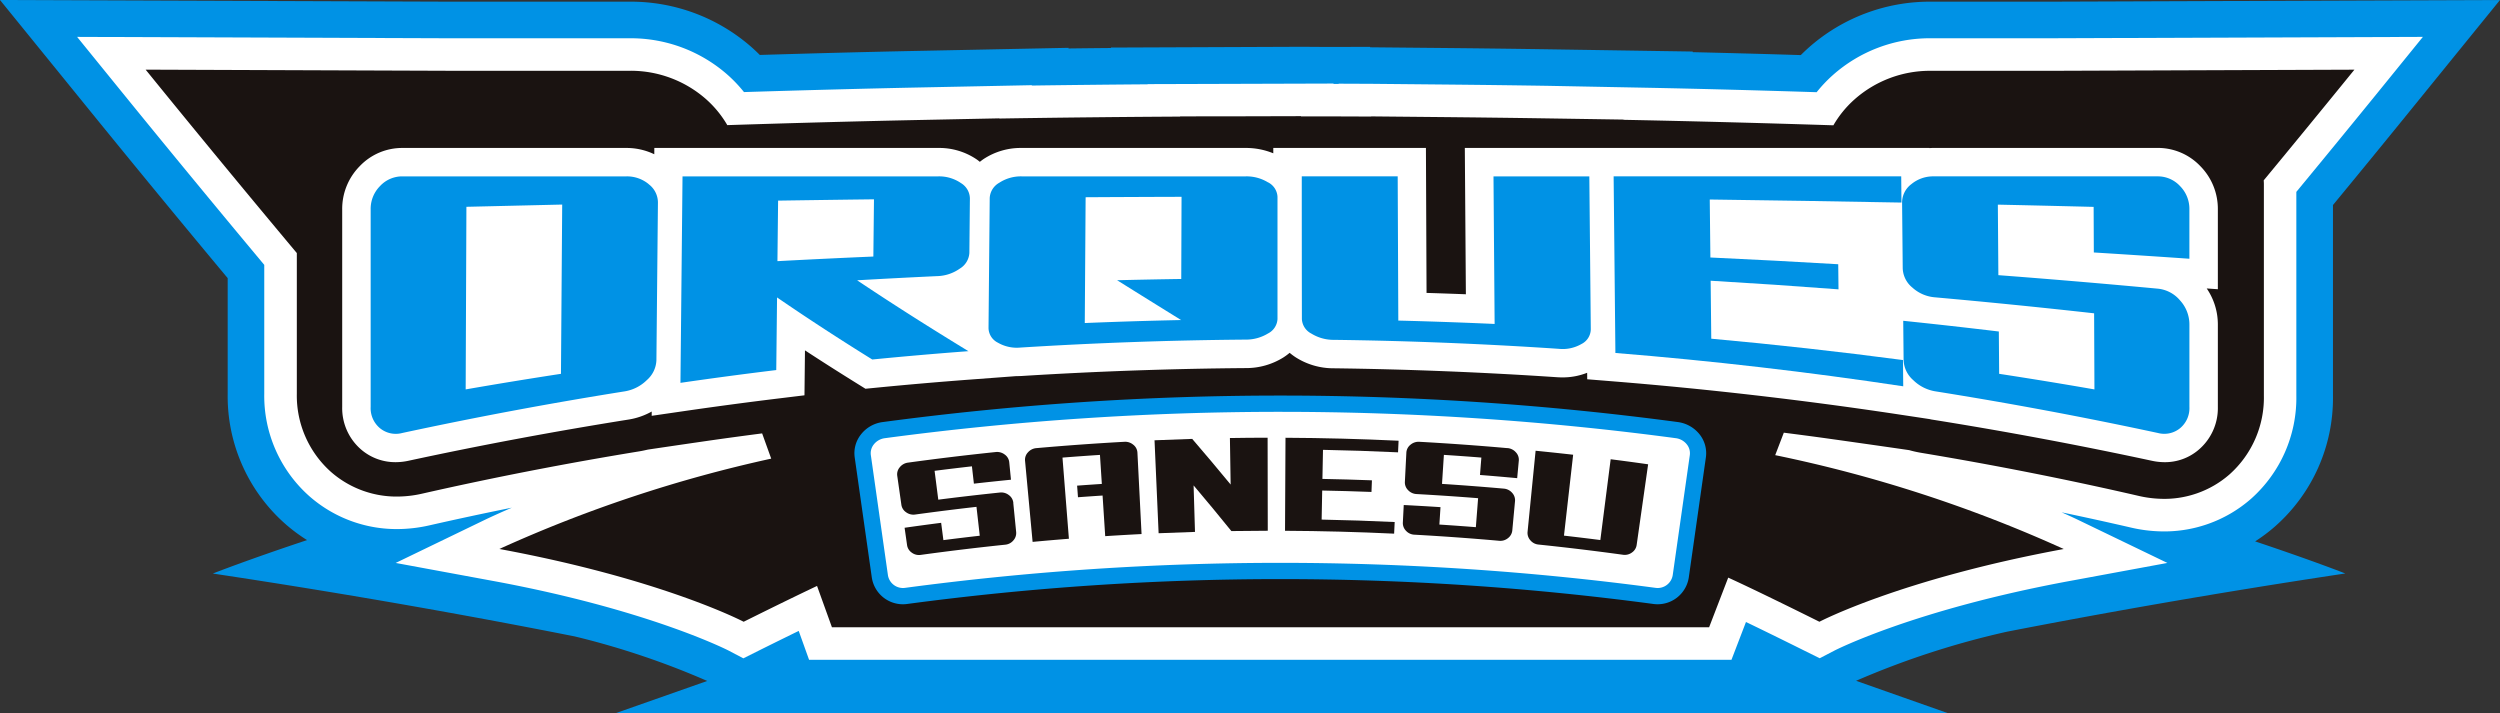
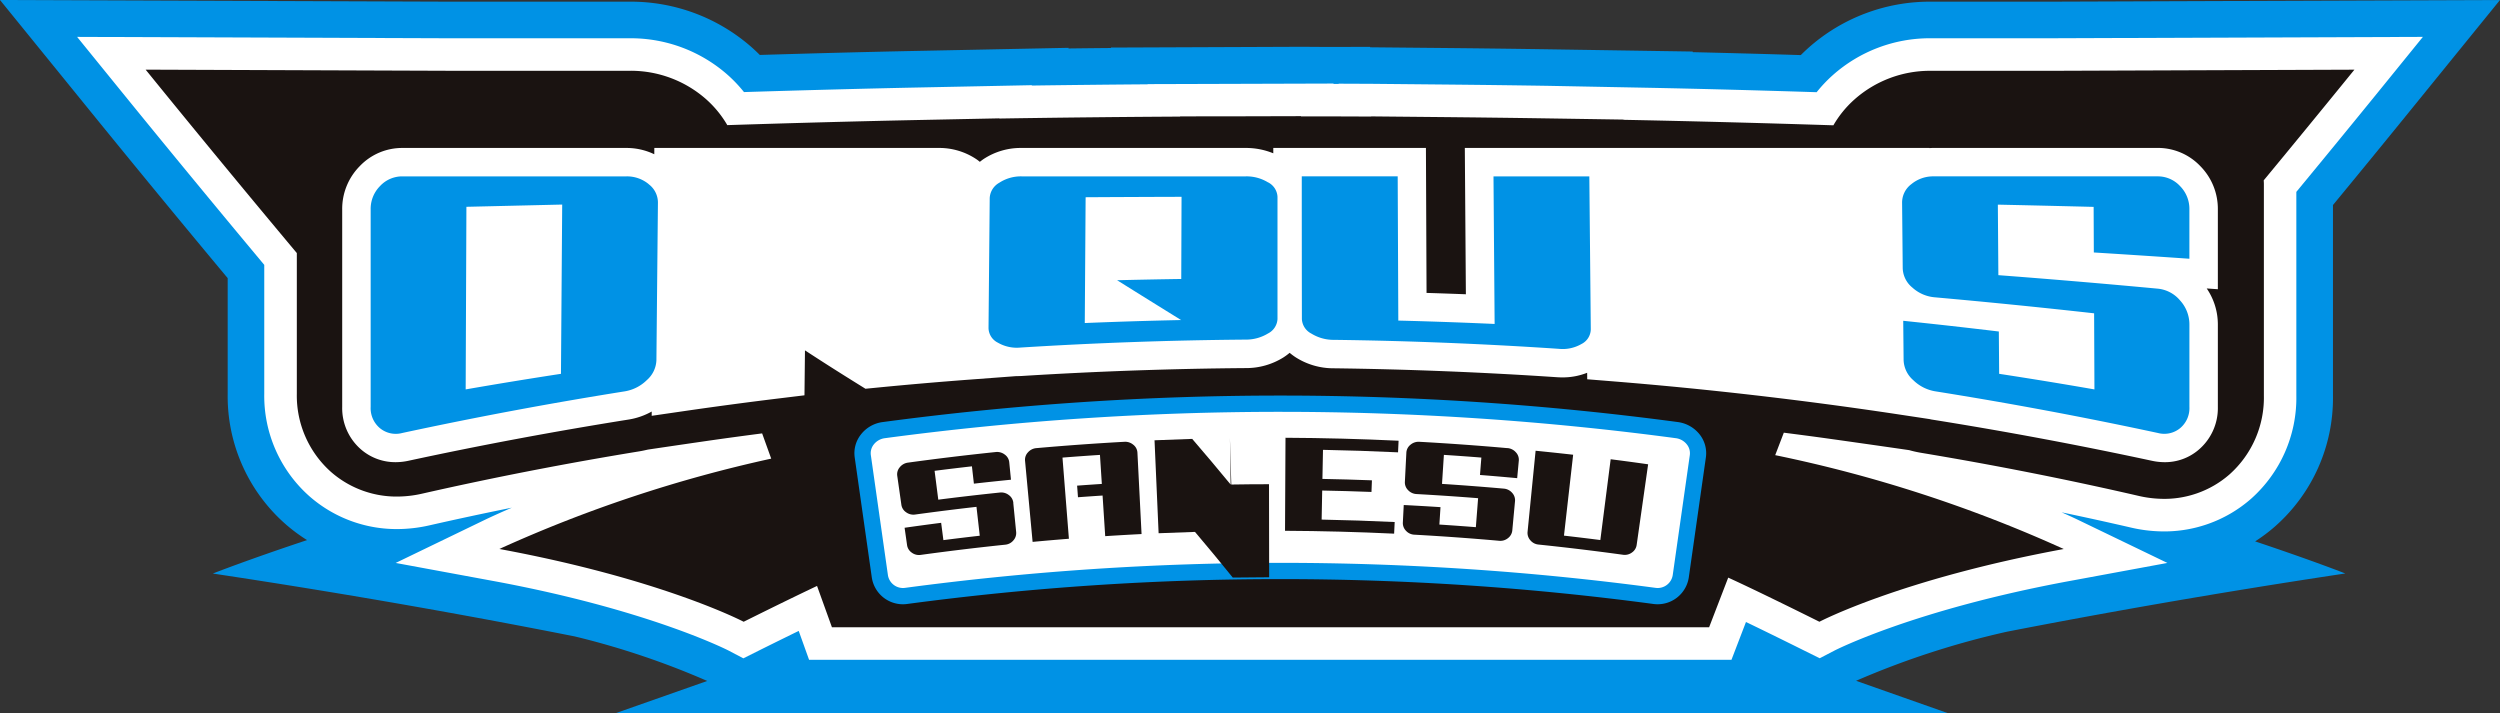
<svg xmlns="http://www.w3.org/2000/svg" id="グループ_3156" data-name="グループ 3156" width="222.481" height="63.463" viewBox="0 0 222.481 63.463">
  <rect x="0" y="0" width="222.481" height="63.463" fill="#333333" stroke="none" />
  <defs>
    <clipPath id="clip-path">
      <rect id="長方形_1386" data-name="長方形 1386" width="222.481" height="63.463" fill="none" />
    </clipPath>
  </defs>
  <path id="パス_1995" data-name="パス 1995" d="M103.436,77.135h0Z" transform="translate(-28.581 -21.313)" fill="#1a1311" />
  <g id="グループ_3155" data-name="グループ 3155">
    <g id="グループ_3154" data-name="グループ 3154" clip-path="url(#clip-path)">
      <path id="パス_1996" data-name="パス 1996" d="M222.481,0,182.77.148h-10.98a16.262,16.262,0,0,0-10.859,4.115q-.347.312-.674.64c-3.186-.1-6.4-.185-9.619-.261V4.587l-12.881-.2q-4.294-.065-8.589-.109l-7.24-.07V4.169l-3.72.01-2.337-.016-17,.07v.039q-1.889.017-3.783.041V4.256L81.618,4.53c-4.412.09-9.108.212-14,.36q-.333-.334-.688-.651A16.283,16.283,0,0,0,56.088.148H39.733L0,0,8.184,10.079c3.891,4.79,7.946,9.718,12.078,14.674v10.3a15.146,15.146,0,0,0,5.145,11.586,14.888,14.888,0,0,0,1.919,1.425c-5.332,1.774-8.386,2.976-8.386,2.976,12.836,1.933,23.791,3.927,32.2,5.595A71.3,71.3,0,0,1,62.937,60.6L54.8,63.463h118.54l-8.164-2.877A74.742,74.742,0,0,1,178.59,56.22c8.11-1.58,18.321-3.409,30.124-5.186,0,0-2.916-1.147-8.024-2.855a14.806,14.806,0,0,0,1.788-1.346,15.219,15.219,0,0,0,5.139-11.616l0-16.972c2.277-2.762,4.519-5.5,6.683-8.168Z" transform="translate(0 0)" fill="#0092e5" />
      <path id="パス_1997" data-name="パス 1997" d="M156.708,59.97H74.621L73.7,57.4c-1.941.947-3.576,1.764-3.6,1.776l-1.327.664-1.314-.69c-.064-.033-7.092-3.634-20.926-6.191l-8.7-1.608L45.8,47.5c.117-.056.95-.456,2.375-1.069q-3.718.751-7.37,1.581a12.917,12.917,0,0,1-2.39.315,11.771,11.771,0,0,1-8.238-2.893A11.933,11.933,0,0,1,26.137,36.3l0-11.475C21.755,19.576,17.45,14.35,13.332,9.279L9.481,4.536l32.861.122H58.709a13.029,13.029,0,0,1,8.679,3.269,12.563,12.563,0,0,1,1.441,1.52c5.423-.169,10.622-.306,15.477-.407l10.14-.206v.033c3.441-.048,6.887-.085,10.3-.111V8.739l16.547-.051V8.72h.456V8.7l2.922.012,7.086.069q4.286.043,8.572.109L150,9.077c4.78.1,9.569.232,14.288.381a12.407,12.407,0,0,1,1.433-1.515,13.006,13.006,0,0,1,8.687-3.286h10.979l32.852-.122L214.39,9.279c-2.395,2.949-4.885,5.989-7.413,9.05l0,18.142a12.008,12.008,0,0,1-4.032,9.171,11.716,11.716,0,0,1-8.25,2.892,12.816,12.816,0,0,1-2.4-.323q-3.074-.71-6.206-1.365c.85.378,1.347.616,1.438.66L195.5,51.35l-8.7,1.608c-13.834,2.558-20.862,6.158-20.931,6.194l-1.31.68-1.326-.657c-.037-.018-2.675-1.337-5.235-2.569ZM78.689,54.18h74.04l2.085-5.434,2.8,1.279c2.115.966,5.224,2.492,6.947,3.346A80.524,80.524,0,0,1,176.6,49.3a120.377,120.377,0,0,0-16.583-4.7l-3.348-.683,2.806-7.313,2.256.29c1.355.174,2.71.351,4.058.541q3.572.5,7.144,1.02l.343.071c.309.083.56.14.789.179,6.589,1.1,13.163,2.4,19.539,3.87a6.954,6.954,0,0,0,1.315.179,5.872,5.872,0,0,0,4.2-1.454,6.3,6.3,0,0,0,2.067-4.823l-.014-19.088-.03-1.086.693-.837q2.115-2.558,4.189-5.089l-20.625.077H174.41a7.221,7.221,0,0,0-4.829,1.813,6.44,6.44,0,0,0-1.3,1.586l-.868,1.505-1.735-.056c-6.135-.2-12.4-.365-18.632-.489l-6.811-.123q-4.272-.065-8.542-.109l-5.645-.055h-1.423l-1.474-.007q-1.744-.008-3.488-.007l-4.165-.012-7.847.03c-5.289.03-10.691.088-16.056.173l-2.941.047v0l-4.231.087c-5.3.109-11.017.262-16.989.454l-1.733.056-.868-1.5a6.458,6.458,0,0,0-1.3-1.587,7.245,7.245,0,0,0-4.828-1.8H42.331l-20.637-.077c3.118,3.8,6.319,7.672,9.56,11.548l.674.807,0,13.576a6.226,6.226,0,0,0,2.062,4.783A5.918,5.918,0,0,0,38.2,42.546a7.109,7.109,0,0,0,1.315-.174c6.382-1.451,12.957-2.732,19.545-3.808.19-.03.373-.072.555-.114l.242-.046q2.56-.38,5.119-.751c1.683-.245,3.385-.474,5.091-.7l2.306-.3L75.093,44.2l-3.225.7a121.556,121.556,0,0,0-15.139,4.4A80.519,80.519,0,0,1,68.768,53.37c1.324-.655,3.467-1.709,5.323-2.588l2.882-1.366Z" transform="translate(-2.62 -1.253)" fill="#fff" />
      <path id="パス_1998" data-name="パス 1998" d="M206.4,18.419q4.036-4.881,8.073-9.85l-26.751.1H176.739a10.119,10.119,0,0,0-6.758,2.55,9.318,9.318,0,0,0-1.875,2.3c-6.211-.2-12.481-.366-18.67-.489V13.01l-6.825-.106q-4.278-.065-8.556-.109l-7.084-.069v.015l-1.475-.007c-1.591-.007-3.181-.007-4.771-.009v-.02l-5.216.014-5.542.007v.018c-5.339.03-10.721.088-16.087.173V12.9l-7.187.147c-5.637.117-11.345.273-17.021.456a9.364,9.364,0,0,0-1.88-2.3,10.141,10.141,0,0,0-6.755-2.537H44.659l-26.751-.1q6.729,8.287,13.455,16.322,0,6.262,0,12.525a9.091,9.091,0,0,0,3.051,6.962,8.858,8.858,0,0,0,6.224,2.175,9.949,9.949,0,0,0,1.853-.245c6.39-1.452,12.906-2.717,19.368-3.773.255-.041.506-.1.755-.155q2.555-.379,5.11-.75c1.668-.242,3.356-.47,5.048-.69l.808,2.246a121.2,121.2,0,0,0-24.194,8.039C63.922,53.914,71.129,57.7,71.129,57.7s3.6-1.8,6.529-3.188l1.325,3.677h78.063l1.7-4.417c2.988,1.365,8.115,3.928,8.115,3.928s7.208-3.787,21.745-6.474a121.37,121.37,0,0,0-25.678-8.353l.766-2c1.345.173,2.689.348,4.025.536q3.566.5,7.132,1.018c.352.1.708.179,1.072.24,6.46,1.075,12.975,2.36,19.362,3.835a9.928,9.928,0,0,0,1.856.251,8.81,8.81,0,0,0,6.224-2.173,9.153,9.153,0,0,0,3.051-7q0-9.43,0-18.859c0-.1-.011-.206-.014-.308" transform="translate(-4.948 -2.368)" fill="#1a1311" />
      <path id="パス_1999" data-name="パス 1999" d="M209,23.653a5.408,5.408,0,0,0-1.553-3.836,5.218,5.218,0,0,0-3.824-1.628H183.719c-.131,0-.261.008-.39.017v-.017H141.986l.094,13.024q-1.747-.067-3.5-.121l-.055-12.9H124.941v.476a6.416,6.416,0,0,0-2.469-.476H102.566a6.014,6.014,0,0,0-3.427,1c-.11.075-.211.156-.312.235-.091-.072-.179-.146-.278-.213a5.938,5.938,0,0,0-3.434-1.022H69.859l-.005.56a5.705,5.705,0,0,0-2.491-.56H47.458a5.217,5.217,0,0,0-3.823,1.627,5.406,5.406,0,0,0-1.554,3.838V41.242a4.863,4.863,0,0,0,1.753,3.845,4.66,4.66,0,0,0,3,1.068,5.356,5.356,0,0,0,1.126-.122c6.483-1.4,13.088-2.633,19.632-3.675a6.166,6.166,0,0,0,2.033-.71l0,.381,2.927-.426c2.793-.406,5.641-.787,8.468-1.131l2.2-.268.044-4c1.494.977,3.038,1.96,4.655,2.964l.729.453.855-.084c2.826-.278,5.687-.525,8.5-.736l4.076-.305c.023,0,.044,0,.067,0q.223,0,.452-.014c6.594-.412,13.281-.648,19.88-.7a6.244,6.244,0,0,0,3.355-.943,5.211,5.211,0,0,0,.564-.416,5.16,5.16,0,0,0,.567.419,6.252,6.252,0,0,0,3.355.958c6.6.085,13.285.352,19.876.795q.243.016.478.016a5.885,5.885,0,0,0,2.2-.412l.006.578,2.306.186c8.471.684,17.03,1.675,25.439,2.946l2.738.414c.046.009.088.025.134.032,6.544,1.042,13.149,2.278,19.632,3.675a5.417,5.417,0,0,0,1.148.126,4.6,4.6,0,0,0,2.974-1.07A4.868,4.868,0,0,0,209,41.242V33.913a5.673,5.673,0,0,0-.991-3.218l.991.069Z" transform="translate(-11.628 -5.025)" fill="#fff" />
      <path id="パス_2000" data-name="パス 2000" d="M70.328,22.383a3.033,3.033,0,0,0-2-.694H48.425a2.688,2.688,0,0,0-2.005.858,2.874,2.874,0,0,0-.839,2.073V42.21A2.313,2.313,0,0,0,46.41,44.1a2.22,2.22,0,0,0,1.982.426q9.844-2.12,19.766-3.7a3.638,3.638,0,0,0,2-1.007,2.467,2.467,0,0,0,.853-1.77q.067-7.01.135-14.021a2.042,2.042,0,0,0-.824-1.643M62.515,39.261q-4.246.65-8.479,1.387.033-8.125.066-16.251,4.261-.1,8.524-.2-.054,7.53-.11,15.061" transform="translate(-12.595 -5.993)" fill="#0092e5" />
-       <path id="パス_2001" data-name="パス 2001" d="M108.609,22.265a3.44,3.44,0,0,0-2-.576H83.86q-.091,9.187-.184,18.375,4.257-.619,8.526-1.138.036-3.233.071-6.464c2.821,1.938,5.644,3.767,8.473,5.524q4.276-.42,8.558-.741c-3.309-2.019-6.609-4.1-9.905-6.308q3.559-.205,7.12-.371a3.656,3.656,0,0,0,2.015-.667,1.75,1.75,0,0,0,.854-1.4q.023-2.431.046-4.862a1.626,1.626,0,0,0-.826-1.368m-7.764,6.554q-4.27.183-8.537.411.029-2.693.059-5.386,4.265-.065,8.532-.118-.027,2.547-.055,5.093" transform="translate(-23.121 -5.993)" fill="#0092e5" />
      <path id="パス_2002" data-name="パス 2002" d="M146.436,22.224a3.655,3.655,0,0,0-2-.536H124.527a3.514,3.514,0,0,0-2.01.567,1.653,1.653,0,0,0-.852,1.361q-.053,5.785-.106,11.57a1.486,1.486,0,0,0,.83,1.3,3.361,3.361,0,0,0,2.009.436q10-.624,20.015-.708a3.74,3.74,0,0,0,2.018-.546,1.529,1.529,0,0,0,.844-1.281q0-5.444,0-10.889a1.528,1.528,0,0,0-.839-1.279m-7.725,8.6q-2.854.042-5.707.112,2.842,1.78,5.694,3.543-4.288.089-8.573.266.038-5.6.075-11.195,4.268-.025,8.537-.038-.013,3.656-.026,7.311" transform="translate(-33.588 -5.992)" fill="#0092e5" />
      <path id="パス_2003" data-name="パス 2003" d="M177.142,21.688q.048,6.566.1,13.133-4.285-.193-8.571-.3-.028-6.417-.055-12.834H160.08q0,6.354.01,12.707a1.537,1.537,0,0,0,.845,1.285,3.75,3.75,0,0,0,2.018.557q10.012.129,20.012.8a3.33,3.33,0,0,0,2.007-.431A1.491,1.491,0,0,0,185.8,35.3q-.064-6.8-.13-13.608Z" transform="translate(-44.232 -5.992)" fill="#0092e5" />
-       <path id="パス_2004" data-name="パス 2004" d="M207.118,36.135q-.028-2.579-.056-5.159,5.694.333,11.379.766-.012-1.117-.024-2.234-5.685-.337-11.377-.6-.028-2.579-.057-5.16,8.533.112,17.061.272-.011-1.168-.022-2.335H198.429q.078,7.859.157,15.72,12.842,1.037,25.615,2.966-.012-1.168-.022-2.336-8.513-1.126-17.06-1.9" transform="translate(-54.828 -5.993)" fill="#0092e5" />
      <path id="パス_2005" data-name="パス 2005" d="M250.969,28.46q4.254.264,8.5.558v-4.4a2.878,2.878,0,0,0-.839-2.073,2.689,2.689,0,0,0-2.005-.858h-19.9a3.042,3.042,0,0,0-2,.694,2.043,2.043,0,0,0-.823,1.643q.028,2.921.056,5.842a2.3,2.3,0,0,0,.854,1.714,3.373,3.373,0,0,0,2.008.871q7.1.634,14.171,1.424.014,3.386.028,6.772-4.234-.738-8.48-1.388-.013-1.882-.028-3.765-4.25-.511-8.508-.954.017,1.753.034,3.506a2.473,2.473,0,0,0,.852,1.77,3.64,3.64,0,0,0,2.005,1.007q9.92,1.581,19.767,3.7a2.219,2.219,0,0,0,1.981-.426,2.314,2.314,0,0,0,.829-1.889V34.88a3.175,3.175,0,0,0-.834-2.154,2.961,2.961,0,0,0-2-1.047q-7.074-.662-14.168-1.2-.023-3.138-.046-6.276,4.263.092,8.524.2.009,2.031.017,4.063" transform="translate(-64.63 -5.992)" fill="#0092e5" />
      <path id="パス_2006" data-name="パス 2006" d="M176.551,66.749a250.848,250.848,0,0,0-66.613,0A2.073,2.073,0,0,1,107.605,65q-.759-5.338-1.519-10.677a2.105,2.105,0,0,1,1.874-2.33,265.788,265.788,0,0,1,70.567,0,2.1,2.1,0,0,1,1.874,2.33L178.882,65a2.072,2.072,0,0,1-2.331,1.749" transform="translate(-29.307 -13.716)" fill="#fff" />
      <path id="パス_2007" data-name="パス 2007" d="M109.384,67.215a2.8,2.8,0,0,1-2.77-2.388l-1.52-10.677a2.686,2.686,0,0,1,.53-2.015A2.929,2.929,0,0,1,107.588,51a266.624,266.624,0,0,1,70.759,0,2.969,2.969,0,0,1,1.966,1.135,2.688,2.688,0,0,1,.528,2.016l-1.52,10.675a2.805,2.805,0,0,1-3.143,2.364,250.206,250.206,0,0,0-66.422,0,2.821,2.821,0,0,1-.373.025m33.584-17.125a265.033,265.033,0,0,0-35.187,2.345,1.488,1.488,0,0,0-1,.572,1.25,1.25,0,0,0-.25.938l1.519,10.677a1.355,1.355,0,0,0,1.518,1.134,251.623,251.623,0,0,1,66.806,0,1.356,1.356,0,0,0,1.518-1.135l1.52-10.675a1.253,1.253,0,0,0-.25-.939,1.488,1.488,0,0,0-1-.572,265.155,265.155,0,0,0-35.187-2.345" transform="translate(-29.031 -13.44)" fill="#0092e5" />
      <path id="パス_2008" data-name="パス 2008" d="M120.664,60.106a.963.963,0,0,0-.4-.693,1.09,1.09,0,0,0-.8-.225q-2.742.285-5.479.635-.164-1.283-.329-2.567,1.661-.213,3.323-.4.087.771.175,1.542,1.651-.187,3.3-.351-.076-.773-.153-1.545a.955.955,0,0,0-.4-.693,1.117,1.117,0,0,0-.816-.224q-3.9.406-7.786.94a1.116,1.116,0,0,0-.74.412.955.955,0,0,0-.225.768l.365,2.563a.968.968,0,0,0,.425.677,1.093,1.093,0,0,0,.81.2q2.723-.375,5.45-.684.147,1.285.292,2.571-1.619.183-3.236.391-.1-.77-.2-1.54-1.628.208-3.253.44.11.767.219,1.536a.976.976,0,0,0,.42.678,1.07,1.07,0,0,0,.8.2q3.752-.516,7.515-.908a1.064,1.064,0,0,0,.727-.381.974.974,0,0,0,.246-.758q-.128-1.287-.255-2.575" transform="translate(-30.485 -15.356)" fill="#1a1311" />
      <path id="パス_2009" data-name="パス 2009" d="M135.681,54.59a1.112,1.112,0,0,0-.8-.263q-3.91.217-7.814.562a1.111,1.111,0,0,0-.758.375.953.953,0,0,0-.261.756q.337,3.607.672,7.214,1.614-.151,3.23-.279l-.571-7.222q1.666-.132,3.335-.24l.167,2.583q-1.1.072-2.2.153.038.517.077,1.032,1.094-.081,2.189-.152.117,1.807.234,3.615,1.617-.105,3.235-.187l-.367-7.236a.956.956,0,0,0-.366-.711" transform="translate(-34.826 -15.01)" fill="#1a1311" />
-       <path id="パス_2010" data-name="パス 2010" d="M148.682,53.855l.065,4.139q-1.681-2.044-3.42-4.063-1.677.05-3.354.124.182,4.136.364,8.272,1.619-.072,3.237-.119l-.124-4.138q1.71,2.019,3.362,4.064,1.619-.026,3.239-.028-.007-4.14-.014-8.28-1.677,0-3.355.029" transform="translate(-39.229 -14.873)" fill="#1a1311" />
+       <path id="パス_2010" data-name="パス 2010" d="M148.682,53.855l.065,4.139q-1.681-2.044-3.42-4.063-1.677.05-3.354.124.182,4.136.364,8.272,1.619-.072,3.237-.119q1.71,2.019,3.362,4.064,1.619-.026,3.239-.028-.007-4.14-.014-8.28-1.677,0-3.355.029" transform="translate(-39.229 -14.873)" fill="#1a1311" />
      <path id="パス_2011" data-name="パス 2011" d="M158.015,62.11q4.858.025,9.713.255.024-.518.049-1.034-3.251-.155-6.5-.217.025-1.294.05-2.587,2.193.042,4.385.126.02-.517.04-1.034-2.2-.084-4.405-.126l.05-2.587q3.34.064,6.679.222.025-.517.049-1.033-5.029-.239-10.064-.264-.021,4.14-.042,8.28" transform="translate(-43.661 -14.874)" fill="#1a1311" />
      <path id="パス_2012" data-name="パス 2012" d="M181.8,54.889q-3.9-.345-7.814-.562a1.115,1.115,0,0,0-.8.263.958.958,0,0,0-.366.712q-.066,1.292-.131,2.584a.969.969,0,0,0,.287.745,1.093,1.093,0,0,0,.756.346q2.739.152,5.473.368-.1,1.29-.2,2.579-1.623-.128-3.247-.233.05-.775.1-1.549-1.635-.106-3.271-.189-.039.775-.079,1.549a.981.981,0,0,0,.282.746,1.066,1.066,0,0,0,.745.345q3.773.209,7.541.543a1.065,1.065,0,0,0,.787-.236.972.972,0,0,0,.386-.7q.12-1.287.24-2.576a.964.964,0,0,0-.255-.756,1.092,1.092,0,0,0-.746-.374q-2.745-.243-5.495-.421l.167-2.582q1.668.107,3.335.24-.062.774-.122,1.548,1.655.13,3.309.285.072-.773.144-1.546a.96.96,0,0,0-.261-.757,1.112,1.112,0,0,0-.758-.375" transform="translate(-47.665 -15.01)" fill="#1a1311" />
      <path id="パス_2013" data-name="パス 2013" d="M195.239,56.189q-.459,3.593-.919,7.186-1.616-.207-3.236-.391.408-3.6.817-7.2-1.67-.189-3.341-.355-.357,3.605-.715,7.209a.976.976,0,0,0,.246.758,1.064,1.064,0,0,0,.727.381q3.762.392,7.515.908a1.071,1.071,0,0,0,.8-.2.977.977,0,0,0,.42-.678l1.02-7.172q-1.665-.237-3.333-.45" transform="translate(-51.902 -15.316)" fill="#1a1311" />
    </g>
  </g>
</svg>